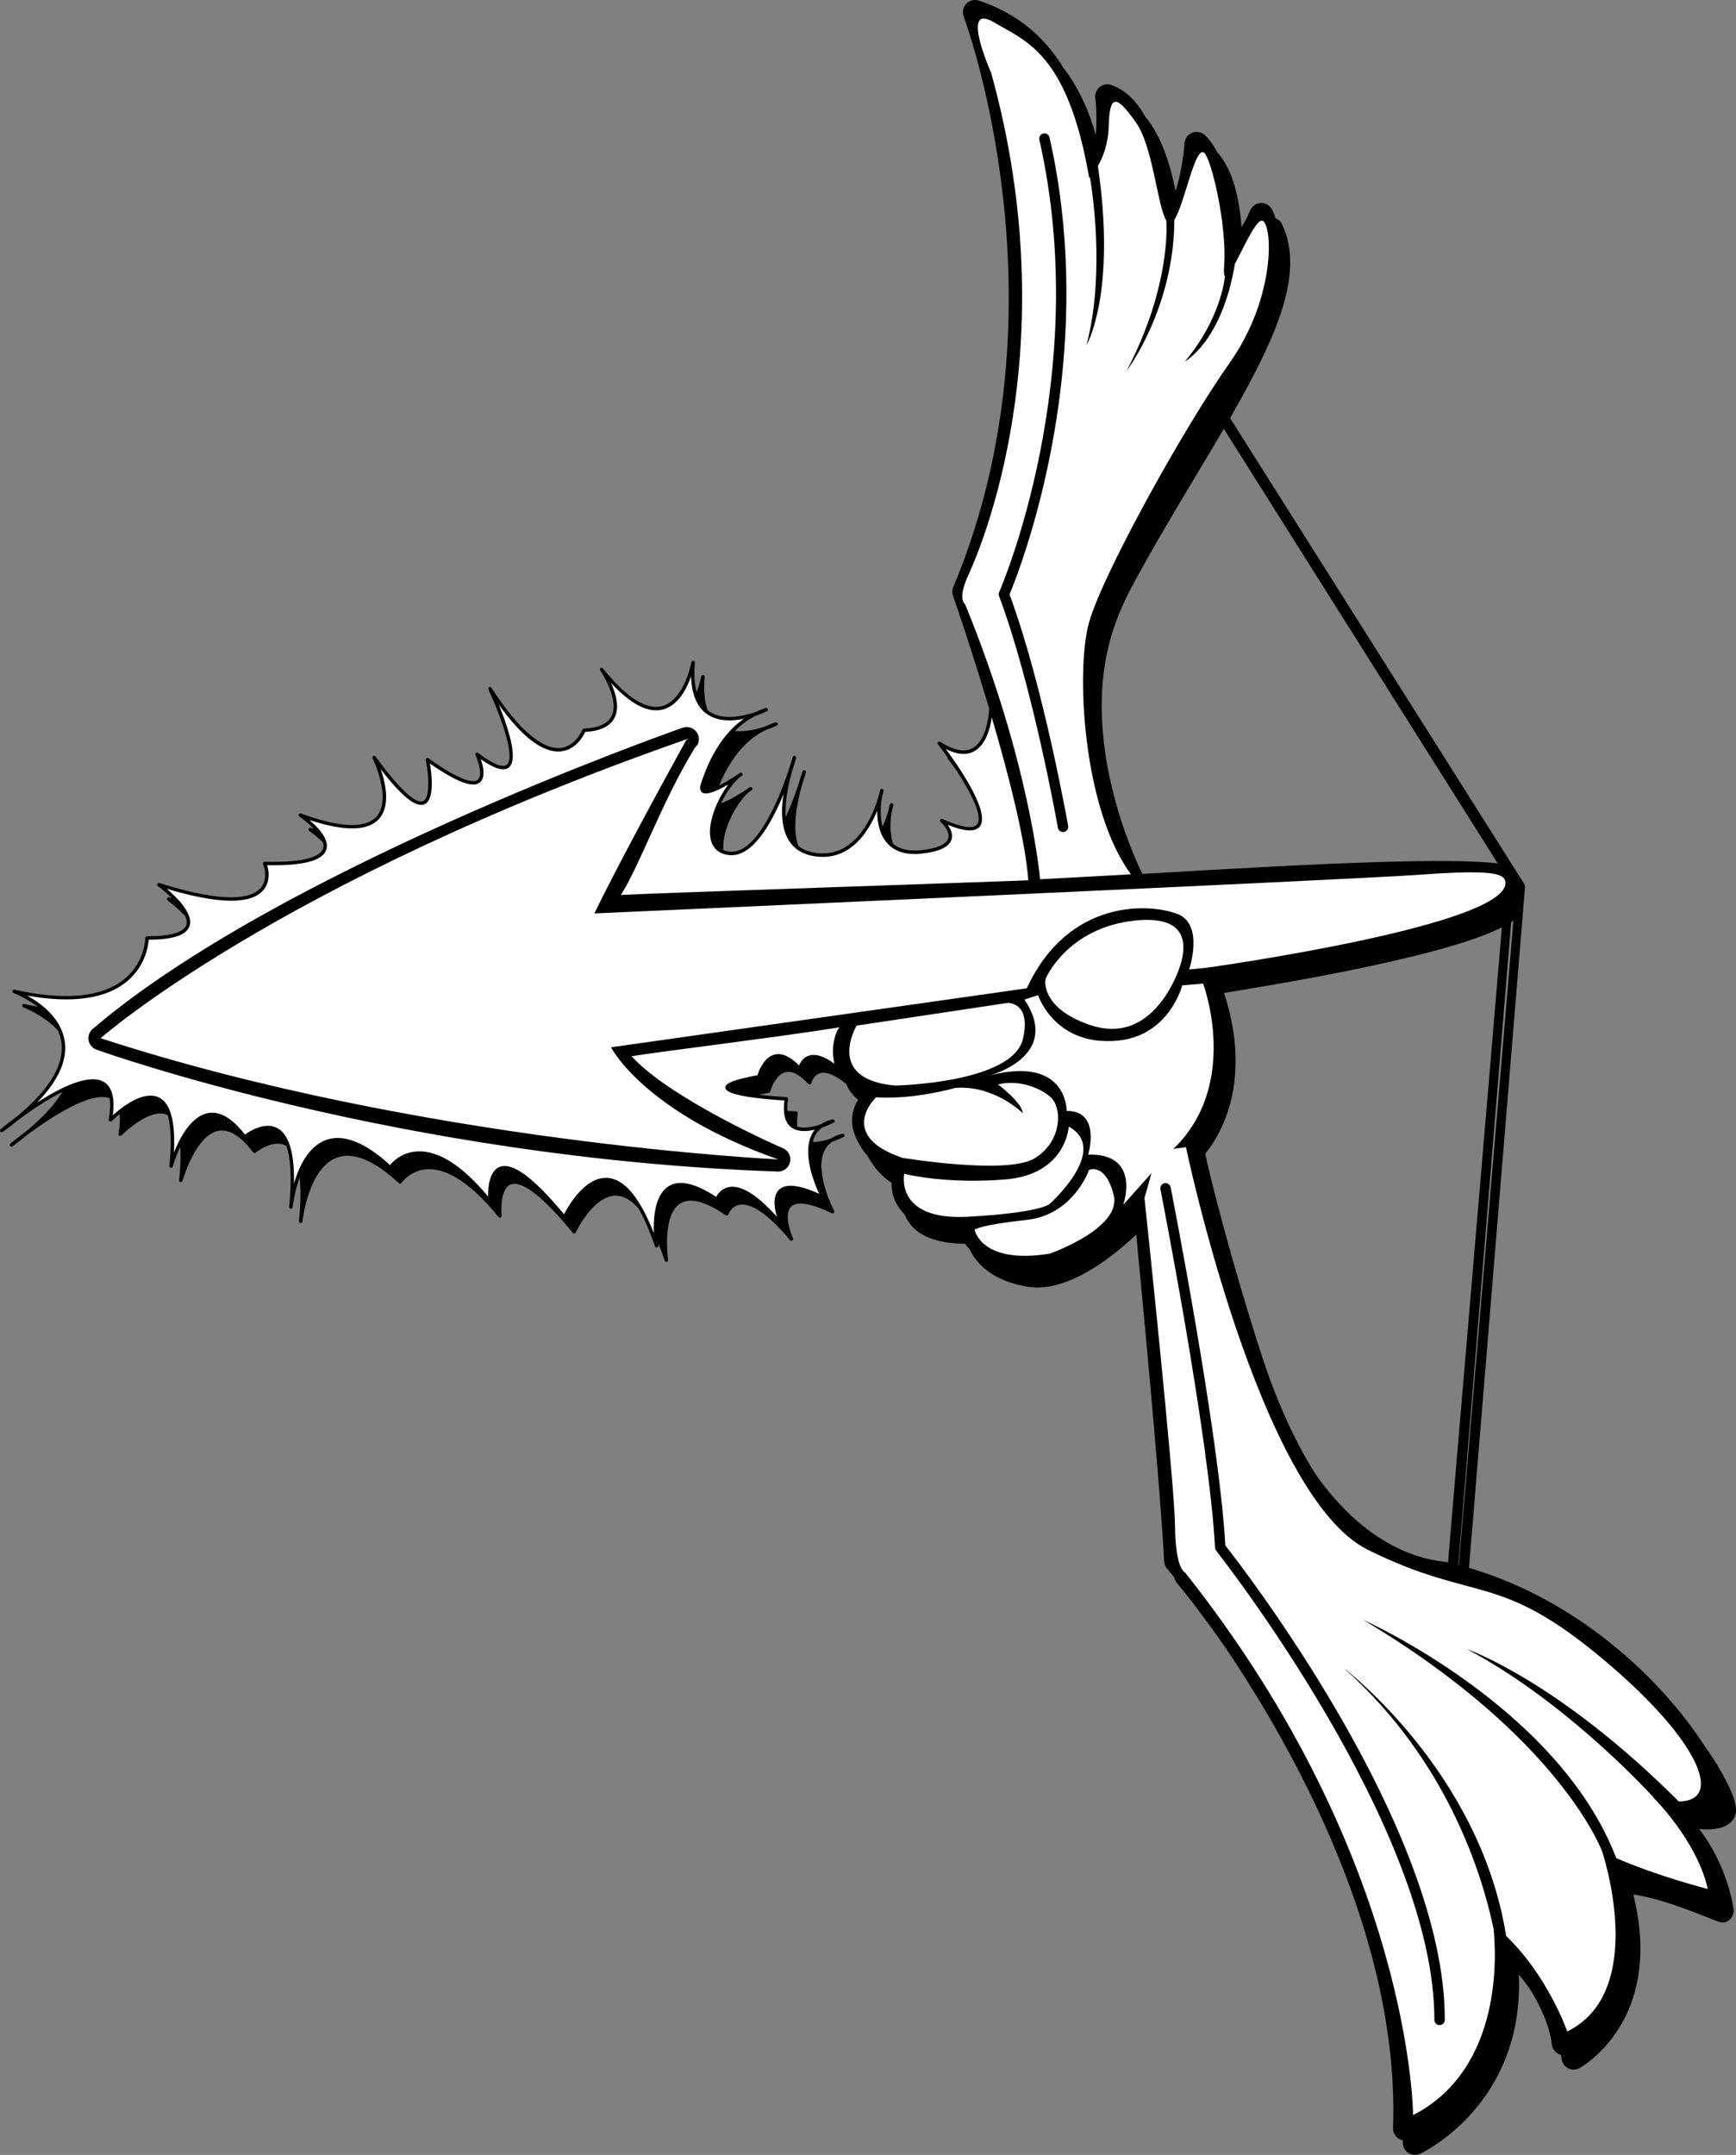
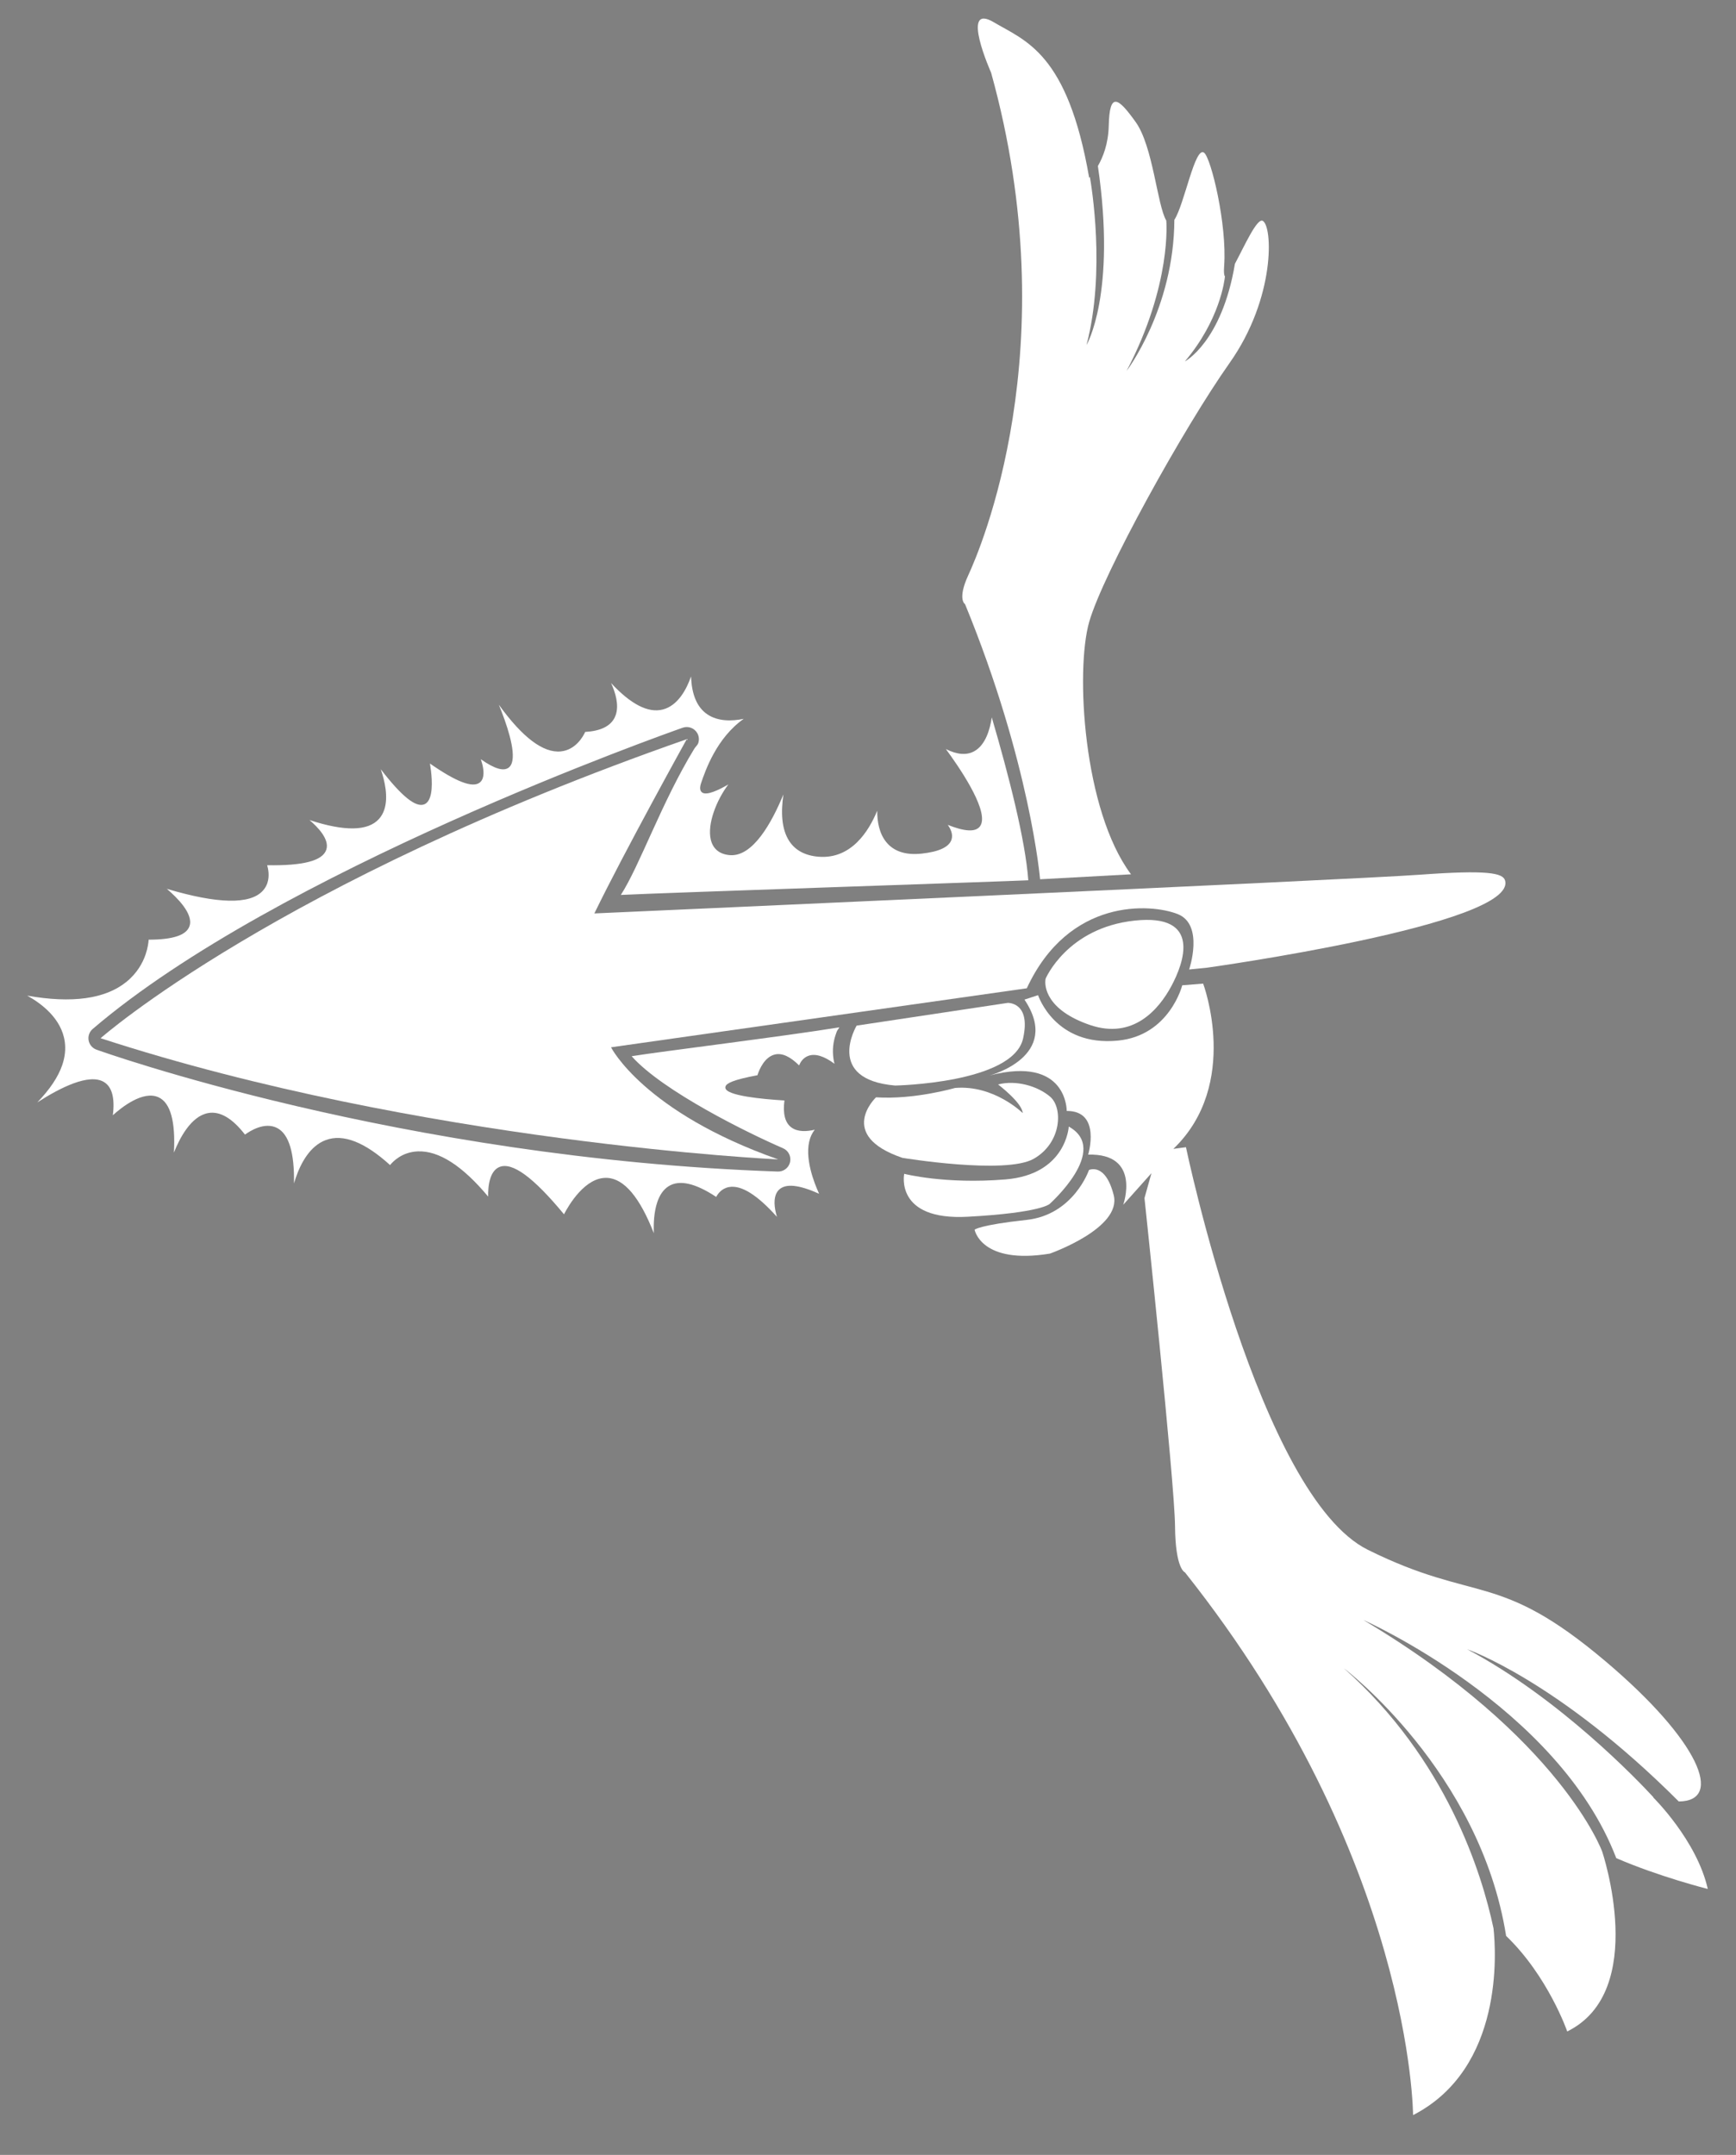
<svg xmlns="http://www.w3.org/2000/svg" version="1.1" id="Layer_1" x="0px" y="0px" viewBox="0 0 500.052 620.438" style="enable-background:new 0 0 500.052 620.438;" xml:space="preserve">
  <rect x="0" y="0" width="500.052" height="620.438" fill="#808080" stroke="none" />
  <g>
-     <path d="M3.602,285.283c-0.003,0.007-0.005,0.014-0.007,0.021c-0.074,0.252,0.06,0.52,0.307,0.61   c0.066,0.024,3.518,1.327,6.961,3.936c-1.259-0.223-2.539-0.469-3.863-0.763   c-0.249-0.055-0.499,0.087-0.581,0.327c-0.002,0.007-0.005,0.014-0.006,0.021   c-0.074,0.252,0.059,0.52,0.307,0.61c0.085,0.03,5.866,2.213,9.94,6.609   c0.485,1.059,0.84,2.196,1.009,3.417c0.279,2.023,0.049,4.12-0.689,6.283   c-1.622,4.757-5.737,9.844-12.227,15.203c-2.559,1.898-4.329,3.355-4.571,3.559   c-0.073,0.061-0.125,0.139-0.153,0.223c-0.053,0.154-0.028,0.331,0.078,0.469   c0.166,0.213,0.471,0.256,0.69,0.098c1.573-1.142,3.006-2.273,4.375-3.396   c3.338-2.479,8.146-5.803,12.758-8.105c-2.16,3.603-5.618,7.369-10.358,11.285   c-2.56,1.898-4.329,3.355-4.572,3.559c-0.073,0.061-0.124,0.139-0.152,0.223   c-0.053,0.154-0.028,0.33,0.078,0.469c0.166,0.213,0.471,0.256,0.69,0.098   c1.573-1.143,3.006-2.273,4.374-3.396c6.374-4.732,18.102-12.544,23.591-10.438   c0.251,1.615,0.169,3.661-0.254,6.14c-0.036,0.215,0.071,0.429,0.266,0.529   c0.194,0.099,0.43,0.062,0.584-0.095c0.026-0.026,0.921-0.92,2.279-2.026   c0.178,1.546,0.075,3.454-0.312,5.723c-0.036,0.215,0.071,0.429,0.266,0.529   c0.194,0.099,0.43,0.061,0.584-0.095c0.081-0.082,8.218-8.227,13.12-5.912   c0.066,0.03,0.125,0.074,0.188,0.11c0.976,3.245,1.154,8.144,0.497,14.568   c-0.027,0.259,0.149,0.495,0.405,0.543c0.256,0.047,0.506-0.109,0.574-0.36   c0.016-0.059,0.748-2.679,2.142-5.673c0.173,2.681,0.077,5.89-0.305,9.621   c-0.026,0.259,0.15,0.495,0.406,0.543c0.255,0.047,0.506-0.109,0.574-0.36   c0.035-0.131,3.657-13.123,10.309-14.392c3.109-0.593,6.475,1.493,10.006,6.198   c0.08,0.108,0.204,0.18,0.339,0.197c0.137,0.016,0.272-0.024,0.377-0.111   c0.051-0.04,4.963-4.008,8.614-2.059c0.092,0.049,0.183,0.103,0.275,0.16   c1.102,3.256,1.642,8.639,0.79,17.468c-0.026,0.274,0.174,0.518,0.447,0.546   c0.274,0.026,0.519-0.174,0.548-0.447c0.008-0.078,0.455-4.166,2.022-8.522   c0.321,3.115,0.316,7.201-0.2,12.554c-0.026,0.275,0.175,0.519,0.448,0.546   c0.274,0.026,0.519-0.173,0.547-0.447c0.017-0.152,1.658-15.258,9.87-18.354   c4.711-1.777,10.741,0.692,17.922,7.342c0.107,0.1,0.254,0.146,0.399,0.13   c0.145-0.018,0.275-0.098,0.357-0.22c0.025-0.037,2.548-3.723,7.502-3.939   c5.913-0.259,12.985,4.507,20.448,13.786c0.14,0.172,0.375,0.233,0.58,0.148   c0.204-0.085,0.33-0.293,0.308-0.514c-0.009-0.076-0.75-7.625,2.537-8.992   c2.239-0.932,7.173,0.723,17.959,13.903c0.108,0.133,0.278,0.2,0.449,0.179   c0.17-0.021,0.318-0.129,0.391-0.285c0.051-0.109,5.192-10.947,11.841-10.6   c2.165,0.113,4.267,1.373,6.298,3.76c1.617,2.846,3.183,6.441,4.689,10.809   c0.084,0.244,0.341,0.385,0.592,0.322c0.25-0.061,0.413-0.304,0.376-0.559   c-0.002-0.02-0.041-0.29-0.091-0.74c0.656,1.572,1.305,3.264,1.94,5.107   c0.084,0.244,0.341,0.385,0.592,0.322c0.25-0.061,0.413-0.304,0.375-0.559   c-0.018-0.129-1.853-12.857,3.491-16.21c2.823-1.773,7.238-0.64,13.121,3.368   c0.128,0.087,0.291,0.109,0.44,0.059c0.147-0.048,0.264-0.163,0.314-0.309   c0.034-0.096,0.833-2.318,3.181-2.746c2.413-0.44,6.901,0.967,14.58,10.17   c0.159,0.192,0.436,0.237,0.648,0.103c0.212-0.132,0.294-0.4,0.19-0.629   c-0.03-0.066-2.988-6.716-0.527-9.119c1.679-1.637,5.729-0.98,11.715,1.897   c0.193,0.094,0.427,0.052,0.577-0.104c0.051-0.054,0.089-0.116,0.112-0.185   c0.044-0.129,0.034-0.27-0.03-0.395c-0.057-0.105-5.282-10.153-3.126-16.475   c0.086-0.252,0.184-0.498,0.294-0.736c0.506-1.101,1.277-1.982,2.268-2.67   c1.785-0.629,3.125-1.316,3.256-1.387c0.116-0.062,0.198-0.163,0.238-0.279   c0.036-0.106,0.037-0.225-0.006-0.336c-0.087-0.236-0.334-0.369-0.578-0.314   c-1.276,0.289-2.349,0.771-3.281,1.382c-1.57,0.551-3.491,1.046-5.208,0.975   c0.062-0.258,0.115-0.518,0.199-0.766c0.086-0.252,0.184-0.498,0.294-0.736   c0.506-1.101,1.277-1.981,2.269-2.67c1.785-0.629,3.126-1.316,3.256-1.387   c0.116-0.062,0.198-0.163,0.238-0.279c0.036-0.107,0.037-0.225-0.005-0.336   c-0.087-0.236-0.335-0.369-0.579-0.314c-1.275,0.289-2.349,0.771-3.28,1.382   c-2.105,0.738-4.837,1.373-6.867,0.679c-0.113-1.069-0.062-2.324,0.162-3.774   c0.021-0.139-0.017-0.28-0.104-0.391c-0.089-0.109-0.22-0.176-0.36-0.185   c-0.862-0.05-1.709-0.109-2.543-0.173c-0.064-0.983-0.008-2.103,0.19-3.383   c0.022-0.139-0.017-0.28-0.104-0.391c-0.089-0.109-0.22-0.176-0.36-0.184   c-2.799-0.163-5.479-0.404-7.843-0.69c0.819-0.177,1.743-0.363,2.805-0.558   c0.18-0.033,0.325-0.161,0.384-0.331c0.004-0.011,0.008-0.022,0.01-0.034   c0.003-0.009,0.053-0.196,0.156-0.498c0.424-1.244,1.737-4.438,4.188-5.049   c1.884-0.471,4.113,0.664,6.626,3.373c0.126,0.135,0.318,0.189,0.497,0.141   c0.179-0.047,0.316-0.191,0.357-0.372c0.006-0.022,0.519-2.197,2.374-2.823   c1.84-0.622,4.494,0.447,7.679,3.08c0.792,1.908,2.001,3.391,3.436,4.547   c-0.35,0.55-0.666,1.127-0.925,1.747c-0.097,0.232-0.186,0.464-0.266,0.698   c-0.892,2.615-0.749,5.414,0.424,8.143c0.981,2.283,2.218,4.141,3.551,5.656   c1.896,3.633,4.443,6.051,6.833,7.648c-0.051,2.727,0.722,5.776,3.191,8.509   c0.165,0.182,0.345,0.349,0.522,0.518c0.504,1.23,1.245,2.449,2.296,3.613   c3.725,4.121,10.713,4.881,15.167,4.908c0.392,0.543,0.835,1.082,1.332,1.611   c1.985,4.293,6.712,9.055,16.494,10.737c11.04,1.897,23.597-7.578,31.482-14.966   c2.356,24.479,7.053,74.471,8.036,94.031c0.038,0.772,0.332,1.51,0.833,2.096   c0.067,0.079,0.8,0.951,2.048,2.511c0.112,0.596,0.373,1.156,0.77,1.62   c0.199,0.234,6.151,7.299,14.382,19.19c19.924,29.655,49.806,83.542,47.907,137.747   c-0.042,1.208,0.542,2.353,1.544,3.026c0.396,0.266,0.833,0.44,1.286,0.528   c-0.006,0.192-0.006,0.385-0.013,0.576c-0.042,1.208,0.542,2.352,1.544,3.026   c1.002,0.675,2.281,0.784,3.385,0.291c0.255-0.114,18.235-8.456,25.545-29.882   c2.092-6.131,3.278-13.357,2.957-21.744c0.944,1.16,1.926,2.422,2.904,3.762   c3.199,5.046,5.92,10.785,6.58,16.393c0.135,1.145,0.825,2.148,1.844,2.685   c0.256,0.135,0.524,0.236,0.8,0.303c0.063,0.382,0.129,0.763,0.174,1.143   c0.135,1.144,0.825,2.148,1.844,2.685c1.019,0.538,2.236,0.539,3.257,0.005   c0.169-0.089,10.502-5.714,15.257-19.65c2.573-7.544,3.496-17.532,0.303-30.388   c8.507,1.351,17.738,5.193,23.047,7.281c1.361,0.535,2.665,1.185,3.963,0.51   c0.817-0.426,1.413-1.142,1.698-1.977c0.167-0.49,0.228-1.023,0.16-1.561   c-0.08-0.642-1.653-12.287-9.764-22.92c-0.029-0.049-0.057-0.098-0.086-0.146   c4.184,0.38,7.948-0.188,9.754-2.788c0.235-0.338,0.418-0.696,0.551-1.083   c0.592-1.737,0.147-4.039-1.395-7.52c-1.595-3.6-4.178-8.059-7.677-12.932   c-10.868-16.875-34.418-41.09-67.585-50.896l16.131-195.995   c0.026-0.325-0.054-0.649-0.228-0.924l-84.735-134.134   c6.229-10.807,11.383-20.663,14.406-29.526c3.421-10.028,4.122-18.794,0.584-26.25   c-0.384-0.809-1.055-1.418-1.853-1.739c-0.28-0.811-0.594-1.61-0.965-2.392   c-0.602-1.271-1.911-2.054-3.317-1.993c-1.405,0.061-2.64,0.963-3.129,2.283   c-0.016,0.045-0.837,2.157-2.418,4.669c-0.564-7.693-2.332-16.412-6.987-21.563   c-0.961-1.863-2.112-3.535-3.514-4.89c-0.978-0.946-2.417-1.238-3.687-0.75   c-0.983,0.377-1.729,1.169-2.059,2.137c-0.097,0.284-0.157,0.583-0.179,0.89   c-0.292,4.244-1.208,9.449-2.573,13.773c-1.477-7.459-4.077-15.842-8.634-21.292   c-2.446-4.346-5.657-7.8-9.882-9.241c-1.142-0.389-2.402-0.163-3.338,0.598   c-0.517,0.421-0.895,0.974-1.104,1.586c-0.168,0.494-0.228,1.027-0.161,1.561   c0.286,2.306,0.498,6.384,0.143,10.685c-1.77-6.36-4.64-13.232-9.294-19.336   c-4.992-8.164-12.648-15.53-24.395-19.395c-1.281-0.421-2.691-0.068-3.623,0.907   c-0.358,0.374-0.621,0.815-0.782,1.287c-0.259,0.758-0.255,1.597,0.04,2.373   c0.297,0.783,27.865,75.191,1.725,151.814c-1.417,4.153-2.992,8.313-4.736,12.469   c-0.032,0.075-0.061,0.15-0.087,0.225c-0.271,0.793-0.248,1.66,0.068,2.442   c0.104,0.257,5.157,14.81,10.369,32.33c-0.192,2.886-1.044,9.351-4.796,11.407   c-2.314,1.268-5.435,0.653-9.277-1.83c-0.204-0.133-0.475-0.098-0.64,0.081   c-0.164,0.18-0.176,0.452-0.026,0.645c0.749,0.966,1.7,2.245,2.733,3.707   c-0.035,0.145-0.013,0.3,0.083,0.424c0.688,0.887,1.548,2.041,2.484,3.356   c3.95,6.062,7.778,13.23,5.953,15.549c-0.776,0.988-3.14,1.519-9.987-1.557   c-0.225-0.102-0.49-0.023-0.624,0.185c-0.135,0.208-0.097,0.482,0.089,0.646   c0.029,0.025,2.905,2.607,2.209,4.788c-0.543,1.707-3.228,2.868-7.759,3.359   c-3.435,0.371-6.137-0.238-8.09-1.779c-1.118-3.249-0.873-7.104-0.36-9.574   c0.261-0.925,0.398-1.537,0.404-1.57c0.052-0.258-0.105-0.513-0.359-0.582   c-0.255-0.069-0.52,0.072-0.604,0.321c-0.151,0.444-0.294,1.019-0.426,1.646   c-0.147,0.52-0.323,1.109-0.564,1.815c-0.303,0.89-0.694,1.907-1.163,2.974   c-0.818-3.055-0.573-6.475-0.103-8.735c0.26-0.925,0.397-1.537,0.403-1.57   c0.053-0.258-0.105-0.513-0.359-0.581c-0.254-0.069-0.519,0.072-0.605,0.321   c-0.151,0.444-0.293,1.019-0.425,1.647c-0.148,0.52-0.324,1.109-0.564,1.815   c-1.871,5.482-6.703,15.583-16.744,14.741c-2.417-0.203-4.379-0.929-5.884-2.14   c-1.761-5.033-0.454-12.132,1.095-17.561c0.647-1.97,1.04-3.346,1.106-3.585   c0.072-0.261-0.076-0.532-0.334-0.612c-0.259-0.08-0.533,0.061-0.621,0.317   c-0.38,1.115-0.746,2.297-1.096,3.505c-0.094,0.285-0.176,0.54-0.281,0.85   c-0.83,2.431-2.011,5.615-3.475,8.835c-0.297-4.372,0.723-9.374,1.883-13.44   c0.648-1.97,1.04-3.346,1.106-3.586c0.072-0.261-0.075-0.532-0.334-0.612   c-0.259-0.079-0.533,0.061-0.621,0.317c-0.38,1.115-0.746,2.297-1.095,3.505   c-0.095,0.285-0.177,0.54-0.282,0.85c-2.677,7.845-9.017,23.549-16.694,22.904   c-0.717-0.061-1.345-0.215-1.902-0.444c-0.221-1.927,0.184-4.214,0.964-6.497   c1.583-4.641,4.693-9.255,7.14-10.756c0.009-0.006,0.03-0.02,0.04-0.026   c0.091-0.064,0.153-0.151,0.187-0.248c0.048-0.141,0.033-0.301-0.055-0.436   c-0.146-0.226-0.447-0.293-0.678-0.154c-0.011,0.006-0.02,0.016-0.03,0.022   c0.001-0.001,0.002-0.003,0.004-0.005c-2.843,1.984-6.129,3.854-8.253,4.605   c1.681-3.559,4.031-6.7,5.968-7.888c0.01-0.006,0.03-0.021,0.04-0.027   c0.091-0.064,0.154-0.151,0.187-0.249c0.049-0.141,0.033-0.301-0.055-0.436   c-0.146-0.226-0.447-0.294-0.678-0.154c-0.011,0.006-0.021,0.016-0.03,0.022   c0.001-0.001,0.002-0.003,0.004-0.005c-1.968,1.372-4.144,2.688-6.005,3.619   c3.316-7.943,7.744-13.21,13.424-15.977c1.801-0.605,3.029-1.196,3.173-1.268   c0.124-0.06,0.212-0.166,0.253-0.287c0.037-0.109,0.036-0.231-0.009-0.346   c-0.096-0.242-0.363-0.37-0.612-0.293c-1.027,0.317-1.981,0.718-2.904,1.152   c-2.296,0.783-5.658,1.63-8.822,1.335c1.851-1.862,3.88-3.34,6.105-4.425   c1.801-0.605,3.029-1.196,3.173-1.268c0.124-0.06,0.212-0.165,0.253-0.287   c0.037-0.109,0.037-0.231-0.009-0.346c-0.096-0.242-0.362-0.37-0.612-0.292   c-1.027,0.317-1.981,0.718-2.904,1.152c-3.473,1.185-9.386,2.534-13.363-0.184   c-0.163-0.111-0.317-0.233-0.471-0.356c-0.886-2.46-1.17-5.652-0.841-9.562   c0.022-0.267-0.168-0.502-0.433-0.537c-0.265-0.035-0.511,0.144-0.558,0.406   c-0.009,0.047-0.389,2.064-1.318,4.488c-0.617-2.293-0.791-5.122-0.509-8.488   c0.023-0.266-0.168-0.503-0.433-0.537c-0.265-0.035-0.511,0.144-0.558,0.406   c-0.02,0.11-2.068,11.042-8.509,12.674c-4.555,1.154-10.267-2.509-16.977-10.887   c-0.169-0.21-0.474-0.249-0.689-0.088c-0.216,0.161-0.266,0.465-0.112,0.686   c0.058,0.083,5.688,8.294,3.279,13.142c-1.102,2.218-3.778,3.431-7.954,3.607   c-0.197,0.009-0.371,0.133-0.444,0.317c-0.019,0.048-1.942,4.818-6.31,5.257   c-3.336,0.335-8.895-1.822-17.038-13.144c-0.014-0.023-0.028-0.043-0.043-0.065   c-0.005-0.007-0.013-0.011-0.018-0.019c-0.9-1.257-1.833-2.622-2.799-4.112   c-0.143-0.221-0.432-0.293-0.662-0.165c-0.23,0.128-0.321,0.412-0.21,0.65   c2.463,5.23,8.214,19.321,5.279,21.695c-0.682,0.552-2.658,0.846-8.225-3.391   c-0.182-0.139-0.436-0.136-0.614,0.007c-0.179,0.143-0.239,0.388-0.145,0.597   c0.698,1.546,2.172,5.835,0.637,7.096c-0.965,0.791-4.09,1.043-14.177-6.162   c-0.167-0.119-0.39-0.124-0.563-0.012c-0.172,0.112-0.258,0.318-0.217,0.519   c0.829,4.065,1.351,10.862-0.778,11.798c-1.24,0.545-4.668-0.399-13.696-12.849   c-0.152-0.21-0.439-0.268-0.663-0.135c-0.222,0.134-0.305,0.416-0.189,0.649   c0.057,0.116,5.677,11.734,1.102,16.816c-3.172,3.523-10.484,3.217-21.734-0.909   c-0.237-0.087-0.502,0.016-0.618,0.24c-0.011,0.023-0.021,0.046-0.028,0.068   c-0.071,0.21,0.004,0.446,0.192,0.575c1.017,0.692,2.723,2.031,4.19,3.573   c-0.308-0.109-0.606-0.21-0.92-0.325c-0.237-0.087-0.502,0.017-0.617,0.24   c-0.011,0.023-0.021,0.045-0.028,0.068c-0.071,0.21,0.004,0.446,0.191,0.575   c0.961,0.654,2.539,1.884,3.947,3.317c0.186,0.621,0.225,1.222,0.048,1.771   c-0.005,0.013-0.009,0.026-0.014,0.039c-0.646,1.894-4.093,4.064-16.76,3.757   c-0.17-0.005-0.329,0.078-0.425,0.216c-0.025,0.04-0.047,0.079-0.061,0.122   c-0.039,0.113-0.036,0.24,0.012,0.353c0.013,0.033,1.086,2.698,0.241,5.174   c-0.215,0.632-0.556,1.251-1.069,1.812c-2.488,2.708-9.552,4.635-29.073-1.554   c-0.234-0.074-0.486,0.032-0.598,0.251c-0.011,0.021-0.02,0.043-0.027,0.064   c-0.069,0.205,0,0.436,0.179,0.565c1.005,0.733,2.577,2.013,4.087,3.505   c-0.274-0.085-0.543-0.167-0.823-0.255c-0.234-0.074-0.487,0.032-0.598,0.251   c-0.011,0.022-0.019,0.043-0.027,0.065c-0.07,0.205,0,0.435,0.179,0.565   c1.249,0.912,3.373,2.67,5.165,4.634c0.338,0.868,0.456,1.692,0.219,2.411   c-0.002,0.007-0.005,0.016-0.008,0.023c-0.74,2.171-4.646,3.294-11.297,3.247   c-0.133,0-0.262,0.052-0.357,0.146c-0.055,0.055-0.096,0.121-0.12,0.193   c-0.018,0.052-0.027,0.108-0.027,0.163c0,0.036-0.014,1.898-0.855,4.362   c-0.791,2.32-2.315,5.172-5.249,7.532c-6.459,5.195-17.075,6.203-31.556,2.994   C3.933,284.901,3.683,285.043,3.602,285.283z M379.303,424.983   c-5.601-8.687-11.079-20.032-15.91-34.869c-8.493-26.084-14.873-51.34-16.22-57.933   c1.619-1.974,4.36-5.87,6.363-11.741c2.721-7.976,3.951-19.553-0.943-34.538   c6.863-1.233,61.269-9.466,80.013-18.882c-3.41,40.898-14.066,165.412-15.498,182.805   C414.664,449.255,396.81,449.315,379.303,424.983z M352.512,123.459   c14.93,23.66,64.076,101.651,78.925,125.156c-13.629-1.723-48.865-0.215-102.407,3.007   c-5.852-12.234-17.55-43.392-8.161-70.911c1.299-3.809,2.96-7.672,5.042-11.56   c5.998-11.199,12.39-21.866,18.572-32.182C347.273,132.315,349.966,127.816,352.512,123.459z    M420.207,450.579c-0.05-0.014-0.098-0.028-0.147-0.041l15.229-185.034   c0.222-0.143,0.437-0.286,0.64-0.43C433.367,296.18,422.531,422.809,420.207,450.579z    M232.744,311.592c-0.003,0.007-0.016,0.05-0.017,0.054   C232.731,311.628,232.744,311.592,232.744,311.592z" />
    <path style="fill:#FFFFFF;" d="M286.218,6.384c9.215,5.446,21.284,8.846,27.515,44.782   c0,0,0.078-0.075,0.206-0.207c0.437,2.466,4.584,27.204-0.967,48.375   c0,0,8.68-14.599,3.272-51.54c1.448-2.494,3.009-6.358,3.128-11.609   c0.229-9.96,2.745-8.045,7.756-1.052s6.185,23.939,8.814,28.365   c0,0,1.718,18.196-11.425,43.297c0,0,13.642-17.935,13.753-43.505   c2.9-4.418,5.929-21.316,8.561-19.322c2.032,1.54,6.653,20.76,5.78,32.613   c-0.133,1.804-0.035,2.721,0.234,2.991c-0.104,1.076-1.431,12.525-11.549,24.495   c0,0,10.643-5.584,14.423-28.123c2.673-4.997,6.32-13.167,7.978-12.369   c2.909,1.404,3.768,22.135-9.516,40.931s-36.415,60.566-40.432,74.516   c-4.016,13.95-1.747,54.272,12.038,72.71l-26.195,1.427c0,0-2.827-33.441-21.612-79.208   c0,0-2.314-1.318,0.955-8.392c3.27-7.074,28.604-65.26,6.55-144.632   C285.484,20.926,276.403,0.583,286.218,6.384z" />
    <path style="fill:#FFFFFF;" d="M28.974,298.923c0,0,50.649-44.806,168.842-86.095   c0,0-18.111,32.643-26.611,50.165c0,0,218.036-9.7,237.715-11.142   c19.68-1.442,24.017-0.495,24.619,1.681c3.511,12.684-86.047,25.113-86.047,25.113   l-4.962,0.487c0,0,4.396-12.889-3.281-15.944c-7.679-3.056-31.361-4.793-43.479,21.358   l-119.765,16.991c0,0,9.358,18.611,48.157,32.278   C224.163,333.814,121.355,329.003,28.974,298.923z" />
    <path style="fill:#FFFFFF;" d="M301.191,281.772c0,0,6.185-14.634,25.646-16.715   c19.461-2.082,14.141,12.236,10.57,18.867c-3.571,6.632-10.941,15.454-23.439,11.19   C301.468,290.849,300.73,283.991,301.191,281.772z" />
    <path style="fill:#FFFFFF;" d="M290.269,288.751l-43.515,6.543c0,0-9.291,15.492,11.079,17.253   c0,0,33.978-0.62,36.864-13.552C297.047,288.47,290.269,288.751,290.269,288.751z" />
    <path style="fill:#FFFFFF;" d="M252.339,315.938c0,0-11.549,10.896,7.59,17.426   c0,0,29.722,4.906,37.846,0.266c8.124-4.641,8.406-14.701,4.734-17.852   c-3.673-3.152-9.913-4.865-15.018-3.545c0,0,6.966,5.277,7.095,8.237   c0,0-8.261-8.187-19.499-7.226C275.086,313.245,263.416,316.655,252.339,315.938z" />
    <path style="fill:#FFFFFF;" d="M260.454,337.961c0,0-2.826,13.516,18.303,12.364   c21.128-1.15,23.58-3.678,23.58-3.678s17.574-15.611,5.518-22.281   c0,0-0.715,13.768-18.213,15.21C272.144,341.019,260.454,337.961,260.454,337.961z" />
    <path style="fill:#FFFFFF;" d="M280.731,354.05c0,0,1.82,10.142,21.681,6.889   c0,0,20.802-7.293,18.389-16.836c-2.412-9.545-7.127-7.228-7.127-7.228   s-4.396,12.889-17.979,14.359C282.111,352.705,280.731,354.05,280.731,354.05z" />
-     <path d="M337.588,296.603c0,0,7.752,17.276-8.196,26.554   C329.392,323.157,339.544,312.378,337.588,296.603z" />
-     <path d="M302.309,39.57c12.014,53-1.127,102.004-8.047,122.289   c-1.668,4.889-2.962,8.076-3.468,9.282c9.772,26.397,16.812,66.26,16.882,66.662   c0.045,0.257,0.022,0.511-0.057,0.742c-0.171,0.501-0.604,0.896-1.162,0.994   c-0.816,0.143-1.592-0.402-1.735-1.219c-0.071-0.402-7.16-40.575-16.942-66.701   c-0.138-0.368-0.125-0.775,0.034-1.134c0.273-0.613,27.019-62.093,11.569-130.251   c-0.183-0.808,0.324-1.611,1.132-1.794C301.323,38.256,302.126,38.763,302.309,39.57z" />
    <path style="fill:#FFFFFF;" d="M295.094,287.804l3.925-1.277c0,0,4.815,14.867,23.008,13.081   c14.888-1.461,18.514-15.923,18.514-15.923l6.025-0.484c0,0,10.87,28.924-8.575,47.58   l3.623-0.479c0,0,21.006,100.372,52.408,115.921c31.402,15.549,37.343,5.803,68.48,32.123   c27.027,22.846,34.193,40.249,21.061,40.326c-34.823-34.846-60.964-43.828-60.964-43.828   c26.698,14.152,49.271,37.849,53.715,42.666c-0.048-0.013-0.091-0.021-0.138-0.035   c0,0,12.587,12.344,15.751,26.396c0,0-14.12-3.564-26.368-8.885   c-16.71-43.695-72.836-68.561-72.836-68.561c56.917,33.908,68.798,66.703,68.798,66.703   s13.494,40.182-10.078,51.763c0,0-5.505-15.894-17.606-27.505   c-7.52-47.418-46.724-77.053-46.724-77.053c29.53,26.197,39.727,58.969,43.091,74.871   c0.713,6.533,3.038,40.318-23.172,53.78c0,0-0.135-73.738-65.722-156.288   c0,0-2.737-0.814-2.844-13.338c-0.107-12.522-8.798-94.411-8.798-94.411l2.008-7.164   l-8.13,9.096c0,0,5.299-14.857-10.103-14.443c0,0,3.873-12.633-6.176-12.573   c0,0,0.241-16.049-22.246-10.204C285.022,309.658,306.073,304.192,295.094,287.804z" />
-     <path d="M337.207,341.86c0.14,0.705,13.9,70.643,15.756,103.125   c5.024,6.383,63.334,81.646,63.208,136.57c-0.001,0.17-0.029,0.332-0.08,0.482   c-0.202,0.592-0.764,1.018-1.424,1.016c-0.828-0.002-1.498-0.676-1.497-1.504   c0.128-55.121-62.22-134.276-62.849-135.07c-0.193-0.243-0.307-0.541-0.324-0.851   c-1.736-32.064-15.594-102.479-15.733-103.189c-0.16-0.811,0.368-1.602,1.181-1.762   C336.257,340.518,337.045,341.046,337.207,341.86z" />
    <path style="fill:#FFFFFF;" d="M18.657,299.93c0.302,2.174,0.057,4.417-0.73,6.725   c-1.175,3.443-3.601,7.037-7.182,10.75c6.698-4.314,14.86-8.371,19.114-5.922   c2.396,1.378,3.271,4.625,2.645,9.616c2.422-2.192,8.718-7.263,13.216-5.141   c3.391,1.599,4.856,6.944,4.378,15.899c1.654-4.17,4.901-10.44,9.799-11.375   c3.416-0.652,7.005,1.453,10.674,6.192c1.299-0.957,5.67-3.813,9.317-1.869   c3.363,1.792,4.946,7.179,4.794,15.925c0.145-0.496,0.305-1.004,0.48-1.518   c1.501-4.4,4.134-9.251,8.65-10.956c5.001-1.887,11.242,0.55,18.544,7.189   c0.86-1.062,3.448-3.734,7.925-3.939c6.075-0.277,12.911,4.116,20.324,13.001   c-0.025-1.41,0.064-3.551,0.684-5.367c0.476-1.393,1.262-2.595,2.546-3.129   c3.695-1.54,9.798,2.93,18.624,13.602c1.296-2.501,6.094-10.813,12.452-10.481   c4.894,0.255,9.4,5.624,13.425,15.928c-0.101-2.584,0.008-6.055,1.005-8.977   c0.648-1.902,1.671-3.557,3.249-4.547c3.101-1.947,7.727-0.881,13.713,3.081   c0.442-0.858,1.529-2.446,3.681-2.843c3.532-0.655,8.194,2.3,13.818,8.582   c-0.549-1.834-1.035-4.328-0.384-6.238c0.2-0.588,0.507-1.117,0.953-1.553   c1.923-1.877,5.736-1.486,11.575,1.139c-1.375-2.979-4.426-10.58-2.576-16.003   c0.097-0.284,0.208-0.563,0.332-0.835c0.27-0.584,0.6-1.118,0.986-1.602   c-2.305,0.539-4.862,0.672-6.665-0.608c-1.891-1.341-2.561-3.993-2.068-7.812   c-6.527-0.396-16.877-1.38-17.017-3.656c-0.009-0.128,0.003-0.26,0.049-0.393   c0.3-0.879,2.083-1.893,9.198-3.219c0.028-0.092,0.055-0.183,0.098-0.309   c0.489-1.436,1.96-4.918,4.877-5.649c2.102-0.526,4.468,0.585,7.018,3.129   c0.353-0.868,1.126-2.231,2.752-2.784c1.959-0.668,4.458,0.108,7.442,2.307   c-0.11-0.435-0.209-0.882-0.28-1.353c-0.389-2.587-0.085-4.945,0.636-7.057   c0.469-1.375,0.321-0.922,1.064-2.08c-15.051,2.481-52.006,7.029-59.851,8.322   c8.977,10.084,33.664,22.203,43.609,26.496c1.544,0.667,2.395,2.338,2.027,3.98   c-0.027,0.125-0.062,0.247-0.103,0.365c-0.492,1.443-1.878,2.42-3.433,2.366   c-108.791-3.728-195.401-34.786-196.264-35.101c-1.169-0.425-2.025-1.44-2.248-2.663   c-0.222-1.226,0.222-2.476,1.168-3.285c53.048-45.398,165.21-85.072,169.959-86.739   c1.61-0.566,3.395,0.114,4.222,1.608c0.492,0.891,0.559,1.918,0.249,2.826   c-0.21,0.615-0.771,1.017-1.13,1.605c-9.438,15.466-15.736,33.703-21.167,42.106   c11.729-0.591,111.098-3.903,117.369-4.219c-0.853-11.619-5.658-30.318-10.523-46.904   c-0.494,3.376-1.766,7.952-5.06,9.758c-2.192,1.203-4.932,0.986-8.16-0.633   c3.588,4.863,11.826,16.761,10.213,21.488c-0.103,0.304-0.249,0.579-0.438,0.819   c-1.298,1.65-4.384,1.439-9.231-0.483c0.81,1.127,1.576,2.686,1.085,4.227   c-0.006,0.021-0.014,0.043-0.021,0.064c-0.719,2.107-3.606,3.449-8.584,3.987   c-4.604,0.498-8.05-0.637-10.241-3.376c-2-2.499-2.585-5.918-2.559-8.977   c-2.406,5.863-7.485,14.038-16.951,13.243c-3.822-0.32-6.644-1.834-8.387-4.5   c-2.263-3.46-2.426-8.398-1.683-13.434c-3.366,8.173-8.827,18.038-15.458,17.48   c-2.941-0.246-4.83-1.789-5.46-4.458c-0.539-2.282-0.111-5.131,0.85-7.95   c0.991-2.904,2.553-5.761,4.209-7.95c-2.832,1.651-6.276,3.282-7.572,2.308   c-0.634-0.477-0.727-1.387-0.277-2.704c1.211-3.549,4.428-12.966,12.271-18.483   c-3.389,0.681-7.406,0.796-10.507-1.321c-2.937-2.005-4.48-5.679-4.658-10.896   c-1.247,3.562-3.717,8.404-8.161,9.532c-4.208,1.068-9.206-1.52-14.874-7.617   c1.243,2.729,2.331,6.278,1.34,9.184c-0.088,0.259-0.193,0.513-0.315,0.76   c-1.243,2.503-4.115,3.876-8.483,4.124c-0.501,1.105-2.624,5.162-7.014,5.607   c-5.071,0.515-11.071-4.027-17.857-13.439c2.15,5.257,4.938,13.233,3.727,16.781   c-0.183,0.537-0.457,0.972-0.84,1.281c-1.472,1.192-4.132,0.404-8.078-2.37   c0.528,1.547,1.102,3.841,0.55,5.46c-0.163,0.477-0.424,0.894-0.812,1.214   c-2.045,1.679-6.785-0.131-14.396-5.436c0.377,2.236,0.983,6.896,0.029,9.695   c-0.326,0.957-0.836,1.691-1.601,2.027c-2.431,1.07-6.569-2.246-12.596-10.082   c1.114,3.231,2.256,8.004,0.993,11.707c-0.327,0.958-0.814,1.842-1.504,2.609   c-3.182,3.534-9.927,3.619-20.011,0.319c2.449,2.085,5.79,5.565,4.842,8.512   c-0.007,0.02-0.014,0.039-0.02,0.058c-1.081,3.169-6.678,4.614-17.021,4.435   c0.312,1.047,0.743,3.124,0.048,5.163c-0.257,0.752-0.667,1.497-1.294,2.182   c-3.691,4.029-13.036,3.807-27.659-0.548c2.883,2.444,7.707,7.18,6.551,10.692   c-0.004,0.012-0.008,0.024-0.012,0.035c-0.897,2.628-4.765,3.904-11.768,3.914   c-0.048,0.758-0.222,2.314-0.871,4.216c-0.834,2.445-2.446,5.437-5.569,7.954   c-6.101,4.919-15.713,6.215-28.537,3.945C11.803,288.856,17.721,293.182,18.657,299.93z" />
  </g>
</svg>